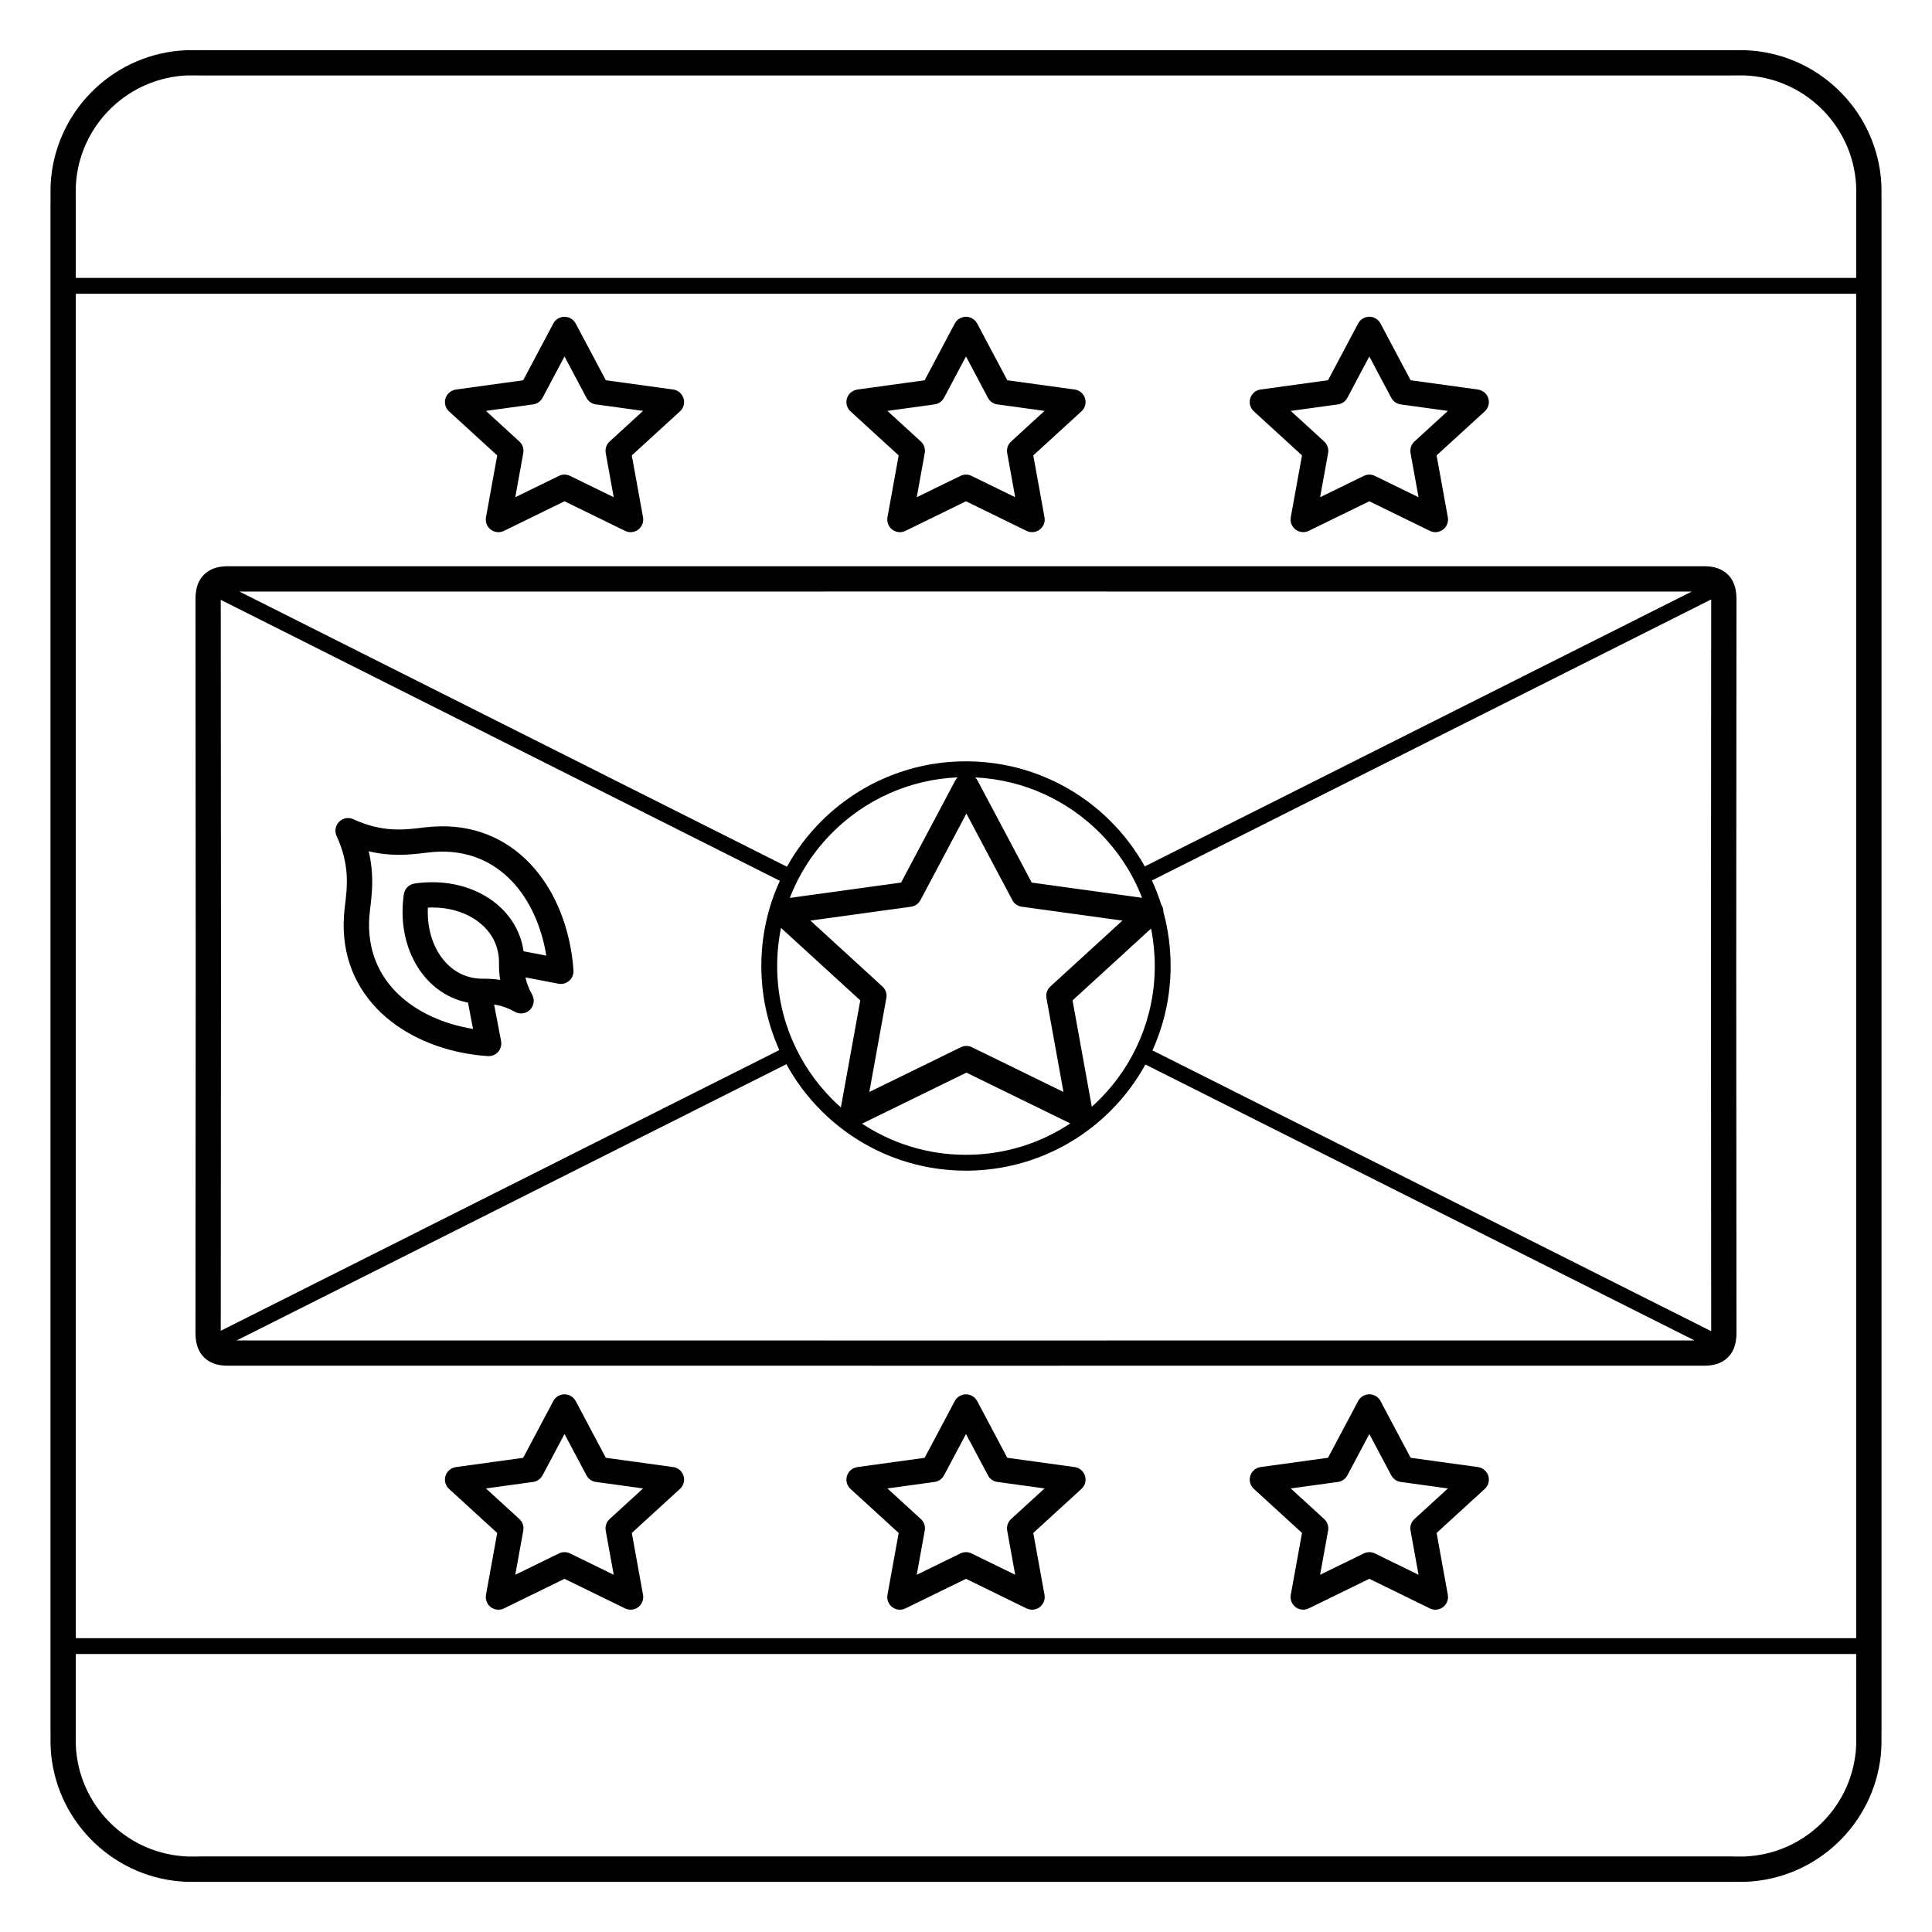
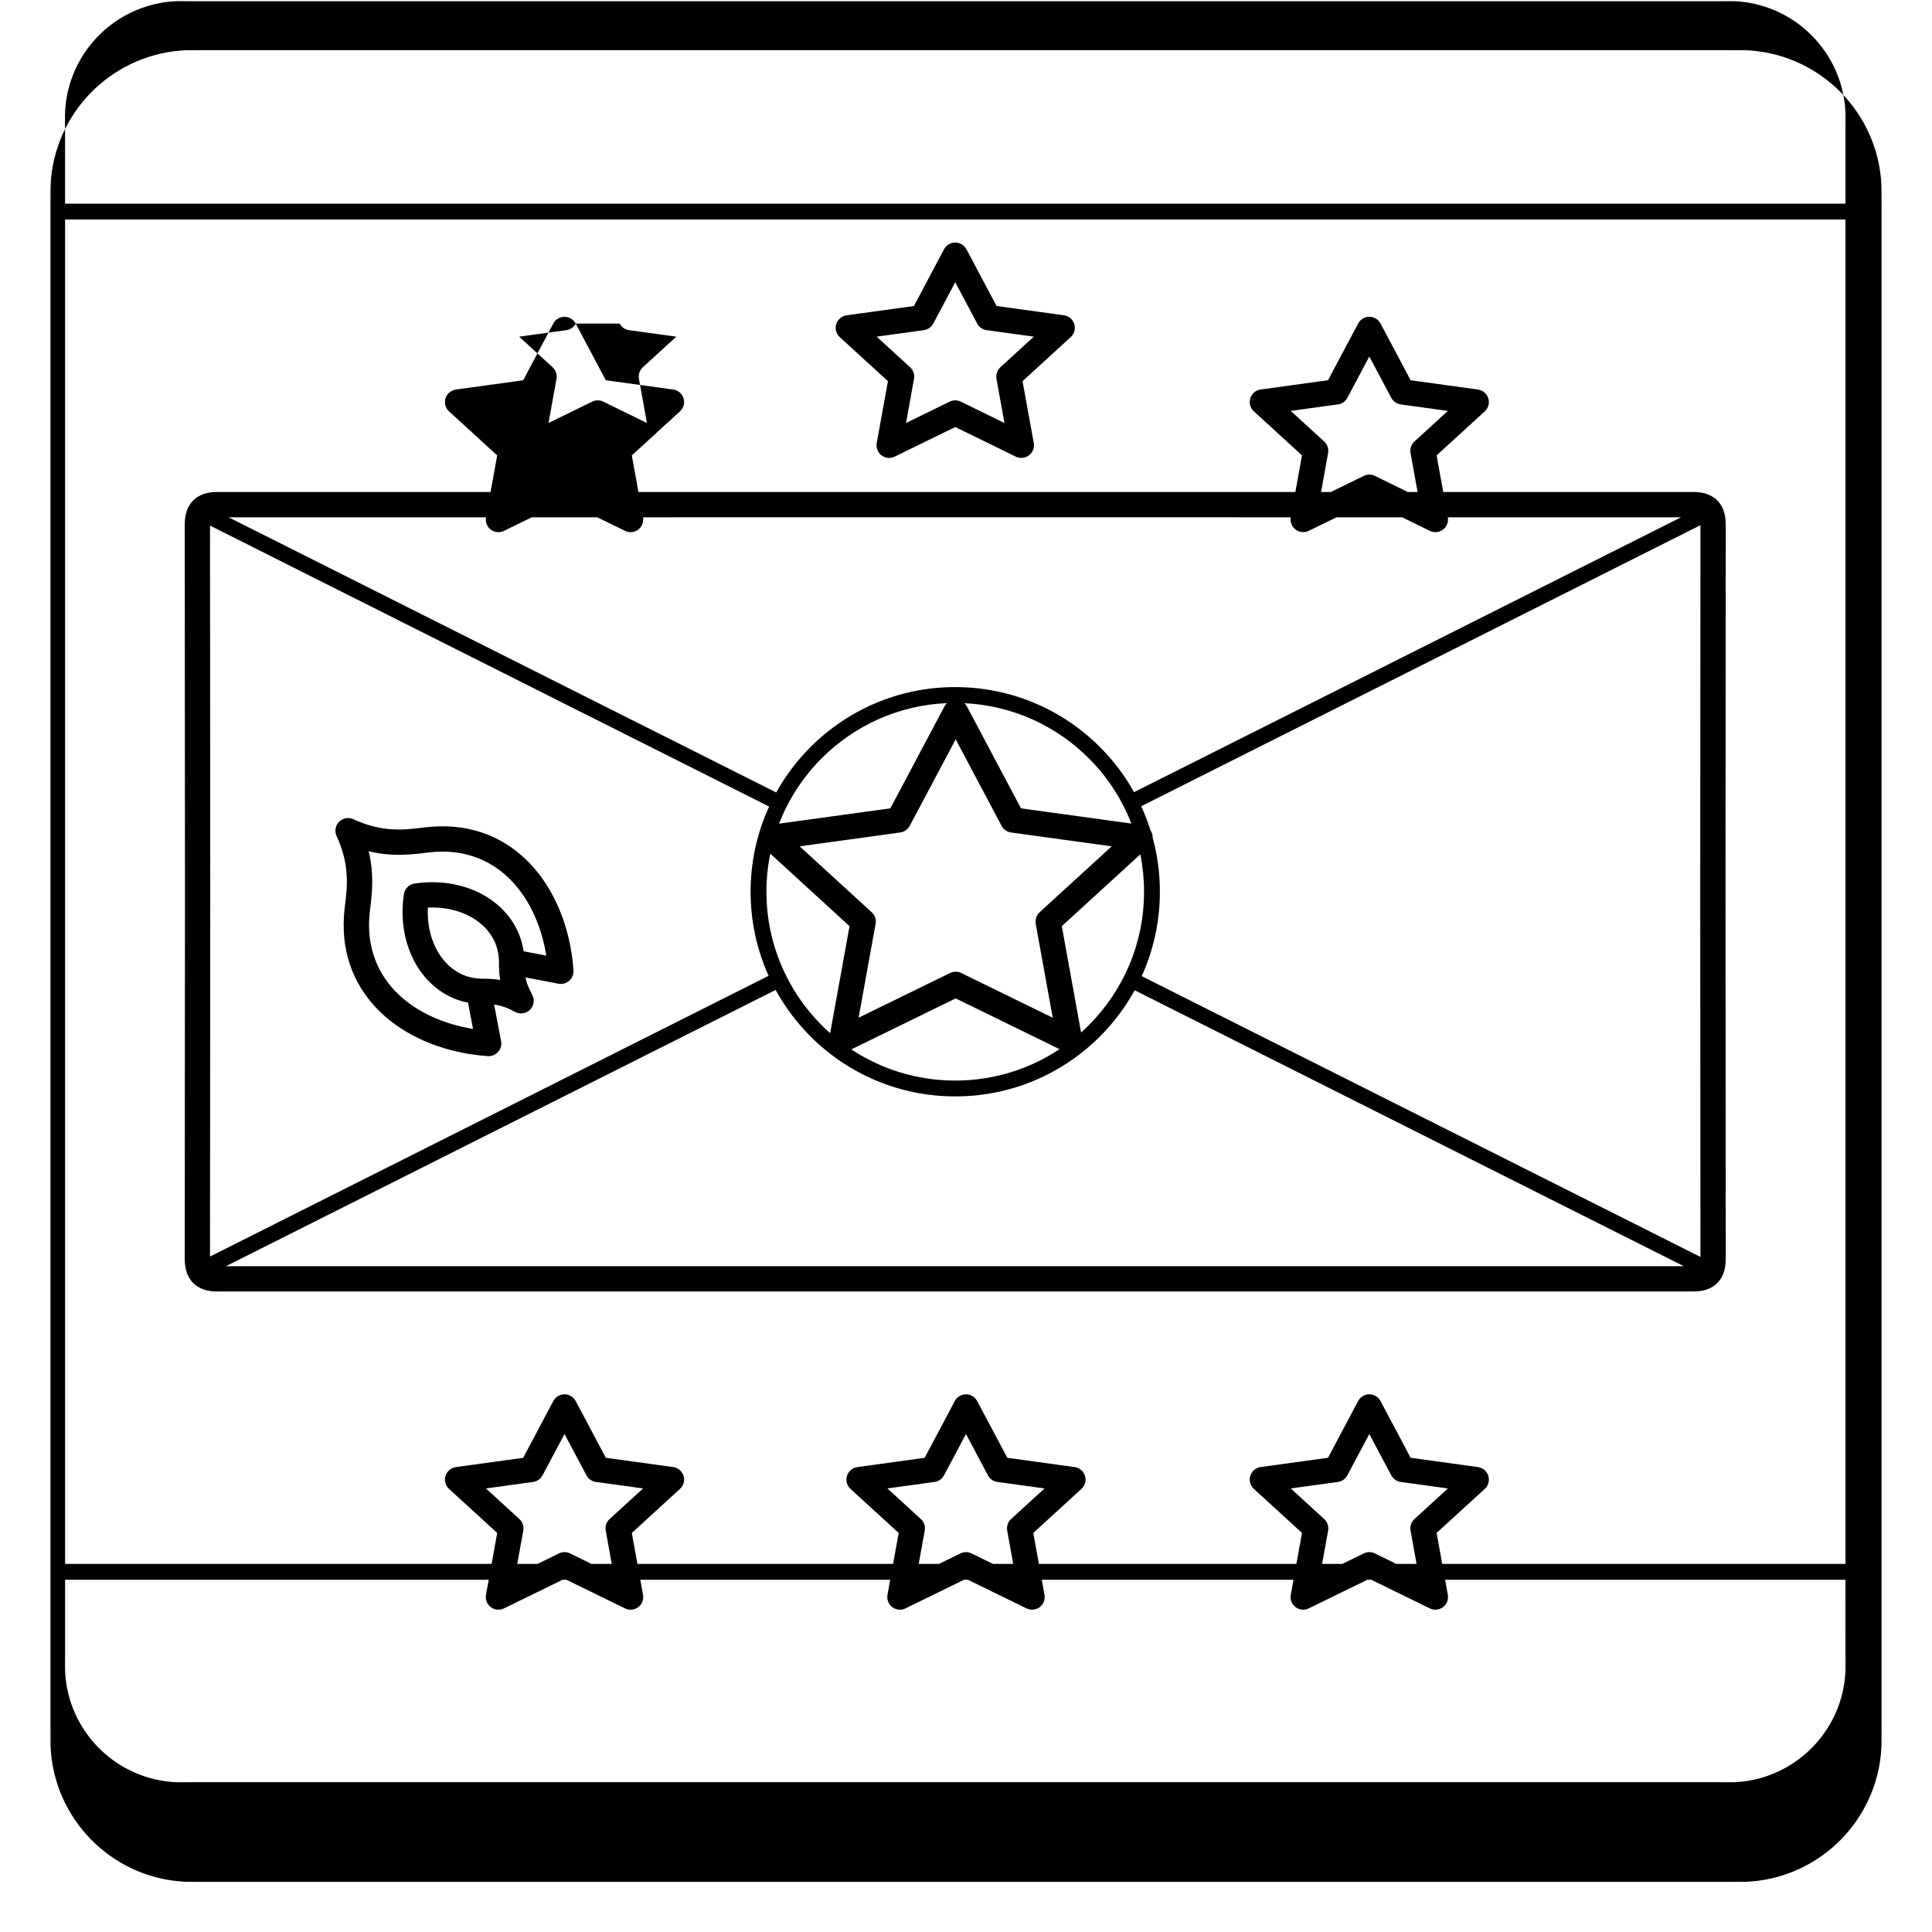
<svg xmlns="http://www.w3.org/2000/svg" fill="#000000" width="800px" height="800px" version="1.1" viewBox="144 144 512 512">
-   <path d="m157.38 400v-202.64h0.012l-0.004-0.781c-0.012-1.871-0.023-3.684 0.172-5.606 0.949-9.246 5.246-17.5 11.66-23.52 6.379-5.988 14.848-9.773 24.199-10.145 0.363-0.016 2.375-0.008 3.512 0 1.508 0.008-2.492-0.012 0.676-0.012h404.79c3.168 0-0.832 0.016 0.676 0.012 1.133-0.004 3.148-0.012 3.512 0 9.352 0.371 17.82 4.156 24.199 10.145 6.414 6.019 10.711 14.27 11.66 23.52 0.199 1.926 0.184 3.734 0.172 5.606l-0.004 0.781h0.012v405.29h-0.012l0.004 0.781c0.012 1.871 0.023 3.684-0.172 5.606-0.949 9.246-5.246 17.5-11.66 23.52-6.379 5.988-14.848 9.773-24.199 10.145-0.363 0.016-2.375 0.008-3.512 0-1.508-0.008 2.492 0.012-0.676 0.012h-404.79c-3.168 0 0.832-0.016-0.676-0.012-1.133 0.004-3.148 0.012-3.512 0-9.352-0.371-17.82-4.156-24.199-10.145-6.414-6.019-10.711-14.27-11.66-23.52-0.199-1.926-0.184-3.734-0.172-5.606l0.004-0.781h-0.012zm118.86-0.852c-0.012-0.141-0.012-0.285-0.004-0.43-0.012-0.57-0.062-1.168-0.156-1.785-0.547-3.637-2.598-6.699-5.594-8.863-3.16-2.285-7.359-3.59-11.996-3.578-0.359 0-0.723 0.012-1.098 0.031-0.02 0.371-0.027 0.738-0.031 1.098-0.012 4.637 1.293 8.832 3.578 11.996 2.164 2.996 5.227 5.047 8.863 5.594 0.688 0.102 1.344 0.156 1.973 0.16 1.434 0.004 2.977 0.012 4.777 0.32-0.289-1.703-0.312-3.172-0.32-4.539zm6.5-3.051 6.039 1.152c-1.25-7.668-4.34-14.684-9.113-19.719-4.988-5.258-11.902-8.375-20.559-7.769-0.531 0.035-1.129 0.098-1.793 0.18-2.938 0.367-6.106 0.754-9.824 0.523-1.828-0.113-3.75-0.375-5.785-0.867 0.488 2.031 0.754 3.953 0.867 5.785 0.23 3.719-0.156 6.887-0.523 9.824-0.082 0.664-0.145 1.262-0.18 1.793-0.605 8.656 2.512 15.57 7.769 20.559 5.035 4.777 12.047 7.867 19.719 9.117l-1.332-6.973c-5.152-0.996-9.457-3.961-12.504-8.18-3.086-4.273-4.856-9.844-4.836-15.906 0.004-1.547 0.113-3.078 0.336-4.578 0.184-1.457 1.32-2.672 2.844-2.894 1.52-0.227 3.07-0.34 4.637-0.344 6.062-0.02 11.629 1.75 15.906 4.836 4.441 3.207 7.496 7.812 8.32 13.324l0.02 0.133zm9.266 8.598-8.754-1.672c0.27 1.305 0.781 2.785 1.746 4.531 0.562 0.984 0.609 2.227 0.02 3.289-0.898 1.617-2.938 2.199-4.551 1.301-1.863-1.035-3.426-1.551-4.797-1.809-0.246-0.047-0.488-0.086-0.727-0.117l1.836 9.609c0.062 0.297 0.09 0.613 0.066 0.93-0.125 1.848-1.723 3.246-3.57 3.121-1.059-0.074-2.059-0.168-2.992-0.285-9.711-1.211-18.773-5.016-25.273-11.18-6.656-6.312-10.598-15.012-9.844-25.859 0.055-0.77 0.121-1.492 0.207-2.16 0.336-2.676 0.688-5.555 0.496-8.617-0.188-3.016-0.895-6.371-2.668-10.223-0.395-0.859-0.426-1.883 0-2.809 0.773-1.68 2.766-2.414 4.449-1.641 3.848 1.77 7.207 2.481 10.223 2.668 3.062 0.191 5.941-0.164 8.617-0.496 0.672-0.082 1.395-0.152 2.16-0.207 10.844-0.758 19.547 3.188 25.859 9.844 6.164 6.496 9.965 15.559 11.18 25.273 0.113 0.91 0.207 1.883 0.281 2.918 0.027 0.301 0.012 0.613-0.047 0.926-0.348 1.82-2.106 3.012-3.922 2.664zm214.88 119.33-5.82 10.961c-0.566 1.062-1.621 1.699-2.742 1.777l-12.262 1.691 8.863 8.109c0.879 0.805 1.23 1.965 1.035 3.055h0.004l-2.121 11.715 11.574-5.656c0.965-0.473 2.043-0.438 2.938 0l11.574 5.656-2.121-11.715c-0.219-1.223 0.254-2.41 1.141-3.152l8.758-8.012-12.484-1.719c-1.113-0.148-2.023-0.828-2.512-1.75l-0.008 0.004-5.82-10.961zm-10.949 6.305 7.973-15.02c0.305-0.582 0.777-1.082 1.402-1.41 1.637-0.871 3.672-0.246 4.539 1.391l7.984 15.039 17.836 2.457v0.008c0.75 0.102 1.469 0.453 2.019 1.055 1.246 1.363 1.152 3.477-0.211 4.723l-12.762 11.672 2.973 16.402c0.121 0.676 0.039 1.395-0.289 2.059-0.812 1.66-2.816 2.348-4.473 1.535l-16.047-7.844-15.973 7.805c-0.633 0.328-1.375 0.461-2.133 0.324-1.82-0.324-3.027-2.066-2.703-3.883l2.973-16.402-12.613-11.539c-0.641-0.52-1.09-1.273-1.211-2.156-0.246-1.832 1.039-3.519 2.875-3.766l17.836-2.457zm-199.36-15.02 7.973 15.02 17.836 2.457c1.832 0.246 3.121 1.934 2.875 3.766-0.117 0.883-0.57 1.637-1.211 2.156l-12.613 11.539 2.973 16.402c0.324 1.82-0.883 3.559-2.703 3.883-0.758 0.137-1.5 0.004-2.133-0.324l-15.973-7.805-16.047 7.844c-1.66 0.812-3.664 0.125-4.473-1.535-0.324-0.664-0.41-1.383-0.289-2.059l2.973-16.402-12.762-11.672c-1.363-1.246-1.457-3.359-0.211-4.723 0.551-0.602 1.27-0.957 2.019-1.055v-0.008l17.836-2.457 7.984-15.039c0.871-1.637 2.902-2.262 4.539-1.391 0.621 0.332 1.098 0.828 1.402 1.41zm2.844 19.676-5.82-10.961-5.82 10.961-0.008-0.004c-0.488 0.922-1.398 1.598-2.512 1.75l-12.484 1.719 8.758 8.012c0.887 0.746 1.363 1.93 1.141 3.152l-2.121 11.715 11.574-5.656c0.895-0.438 1.977-0.473 2.938 0l11.574 5.656-2.121-11.715h0.004c-0.195-1.09 0.156-2.254 1.035-3.055l8.863-8.109-12.262-1.691c-1.121-0.074-2.176-0.711-2.742-1.777zm103.55-19.676 7.973 15.02 17.836 2.457c1.832 0.246 3.121 1.934 2.875 3.766-0.117 0.883-0.57 1.637-1.211 2.156l-12.613 11.539 2.973 16.402c0.324 1.82-0.883 3.559-2.703 3.883-0.758 0.137-1.5 0.004-2.133-0.324l-15.973-7.805-16.047 7.844c-1.66 0.812-3.664 0.125-4.473-1.535-0.324-0.664-0.41-1.383-0.289-2.059l2.973-16.402-12.762-11.672c-1.363-1.246-1.457-3.359-0.211-4.723 0.551-0.602 1.27-0.957 2.019-1.055v-0.008l17.836-2.457 7.984-15.039c0.871-1.637 2.902-2.262 4.539-1.391 0.621 0.332 1.098 0.828 1.402 1.41zm2.844 19.676-5.82-10.961-5.82 10.961-0.008-0.004c-0.488 0.922-1.398 1.598-2.512 1.75l-12.484 1.719 8.758 8.012c0.887 0.746 1.363 1.93 1.141 3.152l-2.121 11.715 11.574-5.656c0.895-0.438 1.977-0.473 2.938 0l11.574 5.656-2.121-11.715h0.004c-0.195-1.09 0.156-2.254 1.035-3.055l8.863-8.109-12.262-1.691c-1.121-0.074-2.176-0.711-2.742-1.777zm101.07-296.52-5.82 10.961c-0.566 1.062-1.621 1.699-2.742 1.777l-12.262 1.691 8.863 8.109c0.879 0.805 1.23 1.965 1.035 3.055h0.004l-2.121 11.715 11.574-5.656c0.965-0.473 2.043-0.438 2.938 0l11.574 5.656-2.121-11.715c-0.219-1.223 0.254-2.41 1.141-3.152l8.758-8.012-12.484-1.719c-1.113-0.148-2.023-0.828-2.512-1.75l-0.008 0.004-5.82-10.961zm-10.949 6.305 7.973-15.02c0.305-0.582 0.777-1.082 1.402-1.41 1.637-0.871 3.672-0.246 4.539 1.391l7.984 15.039 17.836 2.457v0.008c0.75 0.102 1.469 0.453 2.019 1.055 1.246 1.363 1.152 3.477-0.211 4.723l-12.762 11.672 2.973 16.402c0.121 0.676 0.039 1.395-0.289 2.059-0.812 1.66-2.816 2.348-4.473 1.535l-16.047-7.844-15.973 7.805c-0.633 0.328-1.375 0.461-2.133 0.324-1.82-0.324-3.027-2.066-2.703-3.883l2.973-16.402-12.613-11.539c-0.641-0.52-1.09-1.273-1.211-2.156-0.246-1.832 1.039-3.519 2.875-3.766l17.836-2.457zm-199.36-15.02 7.973 15.02 17.836 2.457c1.832 0.246 3.121 1.934 2.875 3.766-0.117 0.883-0.57 1.637-1.211 2.156l-12.613 11.539 2.973 16.402c0.324 1.82-0.883 3.559-2.703 3.883-0.758 0.137-1.5 0.004-2.133-0.324l-15.973-7.805-16.047 7.844c-1.66 0.812-3.664 0.125-4.473-1.535-0.324-0.664-0.41-1.383-0.289-2.059l2.973-16.402-12.762-11.672c-1.363-1.246-1.457-3.359-0.211-4.723 0.551-0.602 1.27-0.957 2.019-1.055v-0.008l17.836-2.457 7.984-15.039c0.871-1.637 2.902-2.262 4.539-1.391 0.621 0.332 1.098 0.828 1.402 1.41zm2.844 19.676-5.82-10.961-5.82 10.961-0.008-0.004c-0.488 0.922-1.398 1.598-2.512 1.75l-12.484 1.719 8.758 8.012c0.887 0.746 1.363 1.93 1.141 3.152l-2.121 11.715 11.574-5.656c0.895-0.438 1.977-0.473 2.938 0l11.574 5.656-2.121-11.715h0.004c-0.195-1.09 0.156-2.254 1.035-3.055l8.863-8.109-12.262-1.691c-1.121-0.074-2.176-0.711-2.742-1.777zm103.55-19.676 7.973 15.02 17.836 2.457c1.832 0.246 3.121 1.934 2.875 3.766-0.117 0.883-0.57 1.637-1.211 2.156l-12.613 11.539 2.973 16.402c0.324 1.82-0.883 3.559-2.703 3.883-0.758 0.137-1.5 0.004-2.133-0.324l-15.973-7.805-16.047 7.844c-1.66 0.812-3.664 0.125-4.473-1.535-0.324-0.664-0.41-1.383-0.289-2.059l2.973-16.402-12.762-11.672c-1.363-1.246-1.457-3.359-0.211-4.723 0.551-0.602 1.27-0.957 2.019-1.055v-0.008l17.836-2.457 7.984-15.039c0.871-1.637 2.902-2.262 4.539-1.391 0.621 0.332 1.098 0.828 1.402 1.41zm2.844 19.676-5.82-10.961-5.82 10.961-0.008-0.004c-0.488 0.922-1.398 1.598-2.512 1.75l-12.484 1.719 8.758 8.012c0.887 0.746 1.363 1.93 1.141 3.152l-2.121 11.715 11.574-5.656c0.895-0.438 1.977-0.473 2.938 0l11.574 5.656-2.121-11.715h0.004c-0.195-1.09 0.156-2.254 1.035-3.055l8.863-8.109-12.262-1.691c-1.121-0.074-2.176-0.711-2.742-1.777zm-2.731 101.47 14.336 27 29.246 4.031c-2.539-6.547-6.41-12.426-11.289-17.305-8.52-8.52-20.098-13.98-32.945-14.598 0.266 0.254 0.488 0.551 0.652 0.871zm48.672 32.871c0.367 0.551 0.574 1.215 0.559 1.91 1.246 4.562 1.91 9.363 1.91 14.32 0 7.973-1.723 15.547-4.812 22.367l148.07 74.41-0.062-96.777 0.062-97.145-148.21 74.48c0.957 2.074 1.785 4.223 2.477 6.43zm-2.711 6.312-20.809 19.035 5.106 28.184c0.695-0.621 1.371-1.262 2.031-1.922 9.055-9.055 14.656-21.562 14.656-35.379 0-3.394-0.34-6.715-0.984-9.918zm-21.41 51.633-27.527-13.453-27.656 13.52c7.898 5.219 17.367 8.258 27.543 8.258 10.219 0 19.723-3.062 27.641-8.32zm-60.793-4.238 5.141-28.359-21.004-19.211c-0.668 3.262-1.02 6.637-1.02 10.098 0 13.816 5.602 26.328 14.656 35.379 0.723 0.723 1.465 1.418 2.227 2.098zm-13.531-55.52 29.484-4.062 14.348-27.02c0.176-0.328 0.398-0.617 0.652-0.863-12.941 0.559-24.613 6.035-33.184 14.605-4.887 4.887-8.766 10.777-11.301 17.336zm58.977 0.594-12.18-22.941-12.18 22.941-0.008-0.004c-0.488 0.922-1.398 1.598-2.512 1.75l-26.641 3.672 18.984 17.367c0.887 0.746 1.363 1.93 1.141 3.152l-4.512 24.898 24.258-11.855c0.895-0.438 1.977-0.473 2.938 0l24.258 11.855-4.512-24.898h0.004c-0.195-1.09 0.156-2.254 1.035-3.055l19.094-17.465-26.422-3.641c-1.121-0.074-2.176-0.711-2.742-1.777zm-12.297-36.785c14.977 0 28.535 6.07 38.348 15.887 3.535 3.535 6.586 7.559 9.043 11.957l144.95-72.84-192.34-0.008-192.55 0.008 145.11 72.922c2.465-4.434 5.527-8.484 9.086-12.043 9.816-9.816 23.375-15.887 38.348-15.887zm47.551 80.34c-2.481 4.512-5.586 8.633-9.199 12.246-9.816 9.816-23.375 15.887-38.348 15.887-14.977 0-28.535-6.07-38.348-15.887-3.637-3.637-6.754-7.785-9.246-12.328l-145.68 73.211 193.28 0.008 193.07-0.008zm-97.008-3.824c-3.066-6.797-4.773-14.34-4.773-22.281 0-8.059 1.758-15.703 4.91-22.578l-148.17-74.461 0.062 97.039-0.062 96.672zm253.65-119.51-0.062 97.227 0.062 97.227c0 2.859-0.73 4.969-2.262 6.488-1.551 1.539-3.641 2.223-6.348 2.223v-0.012l-195.58 0.008-195.58-0.008v0.012c-2.707 0-4.793-0.68-6.348-2.223-1.531-1.52-2.262-3.629-2.262-6.488l0.062-97.227-0.062-97.227c0-2.859 0.73-4.969 2.262-6.488 1.551-1.539 3.641-2.223 6.348-2.223v0.012l195.58-0.008 195.58 0.008v-0.012c2.707 0 4.793 0.68 6.348 2.223 1.531 1.52 2.262 3.629 2.262 6.488zm-440.09 275.36h471.81v-356.28h-471.81zm471.81 4.199h-471.81v20.305l-0.012 0.012-0.004 0.797c-0.012 1.656-0.023 3.258 0.145 4.898 0.777 7.59 4.312 14.367 9.586 19.32 5.238 4.918 12.195 8.027 19.871 8.332 0.336 0.012 2.184 0.008 3.223 0 2.168-0.008-2.25-0.016 0.703-0.016h404.79c2.953 0-1.465 0.008 0.703 0.016 1.039 0.004 2.883 0.012 3.223 0 7.676-0.305 14.629-3.414 19.871-8.332 5.273-4.949 8.809-11.73 9.586-19.32 0.168-1.641 0.156-3.242 0.145-4.898l-0.004-0.797-0.012-0.012zm-471.81-364.68h471.81v-20.305l0.012-0.012 0.004-0.797c0.012-1.656 0.023-3.258-0.145-4.898-0.777-7.59-4.312-14.367-9.586-19.32-5.238-4.918-12.195-8.027-19.871-8.332-0.336-0.012-2.184-0.008-3.223 0-2.168 0.008 2.25 0.016-0.703 0.016h-404.79c-2.953 0 1.465-0.008-0.703-0.016-1.039-0.004-2.883-0.012-3.223 0-7.676 0.305-14.629 3.414-19.871 8.332-5.273 4.949-8.809 11.73-9.586 19.32-0.168 1.641-0.156 3.242-0.145 4.898l0.004 0.797 0.012 0.012v20.309z" />
+   <path d="m157.38 400v-202.64h0.012l-0.004-0.781c-0.012-1.871-0.023-3.684 0.172-5.606 0.949-9.246 5.246-17.5 11.66-23.52 6.379-5.988 14.848-9.773 24.199-10.145 0.363-0.016 2.375-0.008 3.512 0 1.508 0.008-2.492-0.012 0.676-0.012h404.79c3.168 0-0.832 0.016 0.676 0.012 1.133-0.004 3.148-0.012 3.512 0 9.352 0.371 17.82 4.156 24.199 10.145 6.414 6.019 10.711 14.27 11.66 23.52 0.199 1.926 0.184 3.734 0.172 5.606l-0.004 0.781h0.012v405.29h-0.012l0.004 0.781c0.012 1.871 0.023 3.684-0.172 5.606-0.949 9.246-5.246 17.5-11.66 23.52-6.379 5.988-14.848 9.773-24.199 10.145-0.363 0.016-2.375 0.008-3.512 0-1.508-0.008 2.492 0.012-0.676 0.012h-404.79c-3.168 0 0.832-0.016-0.676-0.012-1.133 0.004-3.148 0.012-3.512 0-9.352-0.371-17.82-4.156-24.199-10.145-6.414-6.019-10.711-14.27-11.66-23.52-0.199-1.926-0.184-3.734-0.172-5.606l0.004-0.781h-0.012zm118.86-0.852c-0.012-0.141-0.012-0.285-0.004-0.43-0.012-0.57-0.062-1.168-0.156-1.785-0.547-3.637-2.598-6.699-5.594-8.863-3.16-2.285-7.359-3.59-11.996-3.578-0.359 0-0.723 0.012-1.098 0.031-0.02 0.371-0.027 0.738-0.031 1.098-0.012 4.637 1.293 8.832 3.578 11.996 2.164 2.996 5.227 5.047 8.863 5.594 0.688 0.102 1.344 0.156 1.973 0.16 1.434 0.004 2.977 0.012 4.777 0.32-0.289-1.703-0.312-3.172-0.32-4.539zm6.5-3.051 6.039 1.152c-1.25-7.668-4.34-14.684-9.113-19.719-4.988-5.258-11.902-8.375-20.559-7.769-0.531 0.035-1.129 0.098-1.793 0.18-2.938 0.367-6.106 0.754-9.824 0.523-1.828-0.113-3.75-0.375-5.785-0.867 0.488 2.031 0.754 3.953 0.867 5.785 0.23 3.719-0.156 6.887-0.523 9.824-0.082 0.664-0.145 1.262-0.18 1.793-0.605 8.656 2.512 15.57 7.769 20.559 5.035 4.777 12.047 7.867 19.719 9.117l-1.332-6.973c-5.152-0.996-9.457-3.961-12.504-8.18-3.086-4.273-4.856-9.844-4.836-15.906 0.004-1.547 0.113-3.078 0.336-4.578 0.184-1.457 1.32-2.672 2.844-2.894 1.52-0.227 3.07-0.34 4.637-0.344 6.062-0.02 11.629 1.75 15.906 4.836 4.441 3.207 7.496 7.812 8.32 13.324l0.02 0.133zm9.266 8.598-8.754-1.672c0.27 1.305 0.781 2.785 1.746 4.531 0.562 0.984 0.609 2.227 0.02 3.289-0.898 1.617-2.938 2.199-4.551 1.301-1.863-1.035-3.426-1.551-4.797-1.809-0.246-0.047-0.488-0.086-0.727-0.117l1.836 9.609c0.062 0.297 0.09 0.613 0.066 0.93-0.125 1.848-1.723 3.246-3.57 3.121-1.059-0.074-2.059-0.168-2.992-0.285-9.711-1.211-18.773-5.016-25.273-11.18-6.656-6.312-10.598-15.012-9.844-25.859 0.055-0.77 0.121-1.492 0.207-2.16 0.336-2.676 0.688-5.555 0.496-8.617-0.188-3.016-0.895-6.371-2.668-10.223-0.395-0.859-0.426-1.883 0-2.809 0.773-1.68 2.766-2.414 4.449-1.641 3.848 1.77 7.207 2.481 10.223 2.668 3.062 0.191 5.941-0.164 8.617-0.496 0.672-0.082 1.395-0.152 2.16-0.207 10.844-0.758 19.547 3.188 25.859 9.844 6.164 6.496 9.965 15.559 11.18 25.273 0.113 0.91 0.207 1.883 0.281 2.918 0.027 0.301 0.012 0.613-0.047 0.926-0.348 1.82-2.106 3.012-3.922 2.664zm214.88 119.33-5.82 10.961c-0.566 1.062-1.621 1.699-2.742 1.777l-12.262 1.691 8.863 8.109c0.879 0.805 1.23 1.965 1.035 3.055h0.004l-2.121 11.715 11.574-5.656c0.965-0.473 2.043-0.438 2.938 0l11.574 5.656-2.121-11.715c-0.219-1.223 0.254-2.41 1.141-3.152l8.758-8.012-12.484-1.719c-1.113-0.148-2.023-0.828-2.512-1.75l-0.008 0.004-5.82-10.961zm-10.949 6.305 7.973-15.02c0.305-0.582 0.777-1.082 1.402-1.41 1.637-0.871 3.672-0.246 4.539 1.391l7.984 15.039 17.836 2.457v0.008c0.75 0.102 1.469 0.453 2.019 1.055 1.246 1.363 1.152 3.477-0.211 4.723l-12.762 11.672 2.973 16.402c0.121 0.676 0.039 1.395-0.289 2.059-0.812 1.66-2.816 2.348-4.473 1.535l-16.047-7.844-15.973 7.805c-0.633 0.328-1.375 0.461-2.133 0.324-1.82-0.324-3.027-2.066-2.703-3.883l2.973-16.402-12.613-11.539c-0.641-0.52-1.09-1.273-1.211-2.156-0.246-1.832 1.039-3.519 2.875-3.766l17.836-2.457zm-199.36-15.02 7.973 15.02 17.836 2.457c1.832 0.246 3.121 1.934 2.875 3.766-0.117 0.883-0.57 1.637-1.211 2.156l-12.613 11.539 2.973 16.402c0.324 1.82-0.883 3.559-2.703 3.883-0.758 0.137-1.5 0.004-2.133-0.324l-15.973-7.805-16.047 7.844c-1.66 0.812-3.664 0.125-4.473-1.535-0.324-0.664-0.41-1.383-0.289-2.059l2.973-16.402-12.762-11.672c-1.363-1.246-1.457-3.359-0.211-4.723 0.551-0.602 1.27-0.957 2.019-1.055v-0.008l17.836-2.457 7.984-15.039c0.871-1.637 2.902-2.262 4.539-1.391 0.621 0.332 1.098 0.828 1.402 1.41zm2.844 19.676-5.82-10.961-5.82 10.961-0.008-0.004c-0.488 0.922-1.398 1.598-2.512 1.75l-12.484 1.719 8.758 8.012c0.887 0.746 1.363 1.93 1.141 3.152l-2.121 11.715 11.574-5.656c0.895-0.438 1.977-0.473 2.938 0l11.574 5.656-2.121-11.715h0.004c-0.195-1.09 0.156-2.254 1.035-3.055l8.863-8.109-12.262-1.691c-1.121-0.074-2.176-0.711-2.742-1.777zm103.55-19.676 7.973 15.02 17.836 2.457c1.832 0.246 3.121 1.934 2.875 3.766-0.117 0.883-0.57 1.637-1.211 2.156l-12.613 11.539 2.973 16.402c0.324 1.82-0.883 3.559-2.703 3.883-0.758 0.137-1.5 0.004-2.133-0.324l-15.973-7.805-16.047 7.844c-1.66 0.812-3.664 0.125-4.473-1.535-0.324-0.664-0.41-1.383-0.289-2.059l2.973-16.402-12.762-11.672c-1.363-1.246-1.457-3.359-0.211-4.723 0.551-0.602 1.27-0.957 2.019-1.055v-0.008l17.836-2.457 7.984-15.039c0.871-1.637 2.902-2.262 4.539-1.391 0.621 0.332 1.098 0.828 1.402 1.41zm2.844 19.676-5.82-10.961-5.82 10.961-0.008-0.004c-0.488 0.922-1.398 1.598-2.512 1.75l-12.484 1.719 8.758 8.012c0.887 0.746 1.363 1.93 1.141 3.152l-2.121 11.715 11.574-5.656c0.895-0.438 1.977-0.473 2.938 0l11.574 5.656-2.121-11.715h0.004c-0.195-1.09 0.156-2.254 1.035-3.055l8.863-8.109-12.262-1.691c-1.121-0.074-2.176-0.711-2.742-1.777zm101.07-296.52-5.82 10.961c-0.566 1.062-1.621 1.699-2.742 1.777l-12.262 1.691 8.863 8.109c0.879 0.805 1.23 1.965 1.035 3.055h0.004l-2.121 11.715 11.574-5.656c0.965-0.473 2.043-0.438 2.938 0l11.574 5.656-2.121-11.715c-0.219-1.223 0.254-2.41 1.141-3.152l8.758-8.012-12.484-1.719c-1.113-0.148-2.023-0.828-2.512-1.75l-0.008 0.004-5.82-10.961zm-10.949 6.305 7.973-15.02c0.305-0.582 0.777-1.082 1.402-1.41 1.637-0.871 3.672-0.246 4.539 1.391l7.984 15.039 17.836 2.457v0.008c0.75 0.102 1.469 0.453 2.019 1.055 1.246 1.363 1.152 3.477-0.211 4.723l-12.762 11.672 2.973 16.402c0.121 0.676 0.039 1.395-0.289 2.059-0.812 1.66-2.816 2.348-4.473 1.535l-16.047-7.844-15.973 7.805c-0.633 0.328-1.375 0.461-2.133 0.324-1.82-0.324-3.027-2.066-2.703-3.883l2.973-16.402-12.613-11.539c-0.641-0.52-1.09-1.273-1.211-2.156-0.246-1.832 1.039-3.519 2.875-3.766l17.836-2.457zm-199.36-15.02 7.973 15.02 17.836 2.457c1.832 0.246 3.121 1.934 2.875 3.766-0.117 0.883-0.57 1.637-1.211 2.156l-12.613 11.539 2.973 16.402c0.324 1.82-0.883 3.559-2.703 3.883-0.758 0.137-1.5 0.004-2.133-0.324l-15.973-7.805-16.047 7.844c-1.66 0.812-3.664 0.125-4.473-1.535-0.324-0.664-0.41-1.383-0.289-2.059l2.973-16.402-12.762-11.672c-1.363-1.246-1.457-3.359-0.211-4.723 0.551-0.602 1.27-0.957 2.019-1.055v-0.008l17.836-2.457 7.984-15.039c0.871-1.637 2.902-2.262 4.539-1.391 0.621 0.332 1.098 0.828 1.402 1.41zc-0.488 0.922-1.398 1.598-2.512 1.75l-12.484 1.719 8.758 8.012c0.887 0.746 1.363 1.93 1.141 3.152l-2.121 11.715 11.574-5.656c0.895-0.438 1.977-0.473 2.938 0l11.574 5.656-2.121-11.715h0.004c-0.195-1.09 0.156-2.254 1.035-3.055l8.863-8.109-12.262-1.691c-1.121-0.074-2.176-0.711-2.742-1.777zm103.55-19.676 7.973 15.02 17.836 2.457c1.832 0.246 3.121 1.934 2.875 3.766-0.117 0.883-0.57 1.637-1.211 2.156l-12.613 11.539 2.973 16.402c0.324 1.82-0.883 3.559-2.703 3.883-0.758 0.137-1.5 0.004-2.133-0.324l-15.973-7.805-16.047 7.844c-1.66 0.812-3.664 0.125-4.473-1.535-0.324-0.664-0.41-1.383-0.289-2.059l2.973-16.402-12.762-11.672c-1.363-1.246-1.457-3.359-0.211-4.723 0.551-0.602 1.27-0.957 2.019-1.055v-0.008l17.836-2.457 7.984-15.039c0.871-1.637 2.902-2.262 4.539-1.391 0.621 0.332 1.098 0.828 1.402 1.41zm2.844 19.676-5.82-10.961-5.82 10.961-0.008-0.004c-0.488 0.922-1.398 1.598-2.512 1.75l-12.484 1.719 8.758 8.012c0.887 0.746 1.363 1.93 1.141 3.152l-2.121 11.715 11.574-5.656c0.895-0.438 1.977-0.473 2.938 0l11.574 5.656-2.121-11.715h0.004c-0.195-1.09 0.156-2.254 1.035-3.055l8.863-8.109-12.262-1.691c-1.121-0.074-2.176-0.711-2.742-1.777zm-2.731 101.47 14.336 27 29.246 4.031c-2.539-6.547-6.41-12.426-11.289-17.305-8.52-8.52-20.098-13.98-32.945-14.598 0.266 0.254 0.488 0.551 0.652 0.871zm48.672 32.871c0.367 0.551 0.574 1.215 0.559 1.91 1.246 4.562 1.91 9.363 1.91 14.32 0 7.973-1.723 15.547-4.812 22.367l148.07 74.41-0.062-96.777 0.062-97.145-148.21 74.48c0.957 2.074 1.785 4.223 2.477 6.43zm-2.711 6.312-20.809 19.035 5.106 28.184c0.695-0.621 1.371-1.262 2.031-1.922 9.055-9.055 14.656-21.562 14.656-35.379 0-3.394-0.34-6.715-0.984-9.918zm-21.41 51.633-27.527-13.453-27.656 13.52c7.898 5.219 17.367 8.258 27.543 8.258 10.219 0 19.723-3.062 27.641-8.32zm-60.793-4.238 5.141-28.359-21.004-19.211c-0.668 3.262-1.02 6.637-1.02 10.098 0 13.816 5.602 26.328 14.656 35.379 0.723 0.723 1.465 1.418 2.227 2.098zm-13.531-55.52 29.484-4.062 14.348-27.02c0.176-0.328 0.398-0.617 0.652-0.863-12.941 0.559-24.613 6.035-33.184 14.605-4.887 4.887-8.766 10.777-11.301 17.336zm58.977 0.594-12.18-22.941-12.18 22.941-0.008-0.004c-0.488 0.922-1.398 1.598-2.512 1.75l-26.641 3.672 18.984 17.367c0.887 0.746 1.363 1.93 1.141 3.152l-4.512 24.898 24.258-11.855c0.895-0.438 1.977-0.473 2.938 0l24.258 11.855-4.512-24.898h0.004c-0.195-1.09 0.156-2.254 1.035-3.055l19.094-17.465-26.422-3.641c-1.121-0.074-2.176-0.711-2.742-1.777zm-12.297-36.785c14.977 0 28.535 6.07 38.348 15.887 3.535 3.535 6.586 7.559 9.043 11.957l144.95-72.84-192.34-0.008-192.55 0.008 145.11 72.922c2.465-4.434 5.527-8.484 9.086-12.043 9.816-9.816 23.375-15.887 38.348-15.887zm47.551 80.34c-2.481 4.512-5.586 8.633-9.199 12.246-9.816 9.816-23.375 15.887-38.348 15.887-14.977 0-28.535-6.07-38.348-15.887-3.637-3.637-6.754-7.785-9.246-12.328l-145.68 73.211 193.28 0.008 193.07-0.008zm-97.008-3.824c-3.066-6.797-4.773-14.34-4.773-22.281 0-8.059 1.758-15.703 4.91-22.578l-148.17-74.461 0.062 97.039-0.062 96.672zm253.65-119.51-0.062 97.227 0.062 97.227c0 2.859-0.73 4.969-2.262 6.488-1.551 1.539-3.641 2.223-6.348 2.223v-0.012l-195.58 0.008-195.58-0.008v0.012c-2.707 0-4.793-0.68-6.348-2.223-1.531-1.52-2.262-3.629-2.262-6.488l0.062-97.227-0.062-97.227c0-2.859 0.73-4.969 2.262-6.488 1.551-1.539 3.641-2.223 6.348-2.223v0.012l195.58-0.008 195.58 0.008v-0.012c2.707 0 4.793 0.68 6.348 2.223 1.531 1.52 2.262 3.629 2.262 6.488zm-440.09 275.36h471.81v-356.28h-471.81zm471.81 4.199h-471.81v20.305l-0.012 0.012-0.004 0.797c-0.012 1.656-0.023 3.258 0.145 4.898 0.777 7.59 4.312 14.367 9.586 19.32 5.238 4.918 12.195 8.027 19.871 8.332 0.336 0.012 2.184 0.008 3.223 0 2.168-0.008-2.25-0.016 0.703-0.016h404.79c2.953 0-1.465 0.008 0.703 0.016 1.039 0.004 2.883 0.012 3.223 0 7.676-0.305 14.629-3.414 19.871-8.332 5.273-4.949 8.809-11.73 9.586-19.32 0.168-1.641 0.156-3.242 0.145-4.898l-0.004-0.797-0.012-0.012zm-471.81-364.68h471.81v-20.305l0.012-0.012 0.004-0.797c0.012-1.656 0.023-3.258-0.145-4.898-0.777-7.59-4.312-14.367-9.586-19.32-5.238-4.918-12.195-8.027-19.871-8.332-0.336-0.012-2.184-0.008-3.223 0-2.168 0.008 2.25 0.016-0.703 0.016h-404.79c-2.953 0 1.465-0.008-0.703-0.016-1.039-0.004-2.883-0.012-3.223 0-7.676 0.305-14.629 3.414-19.871 8.332-5.273 4.949-8.809 11.73-9.586 19.32-0.168 1.641-0.156 3.242-0.145 4.898l0.004 0.797 0.012 0.012v20.309z" />
</svg>